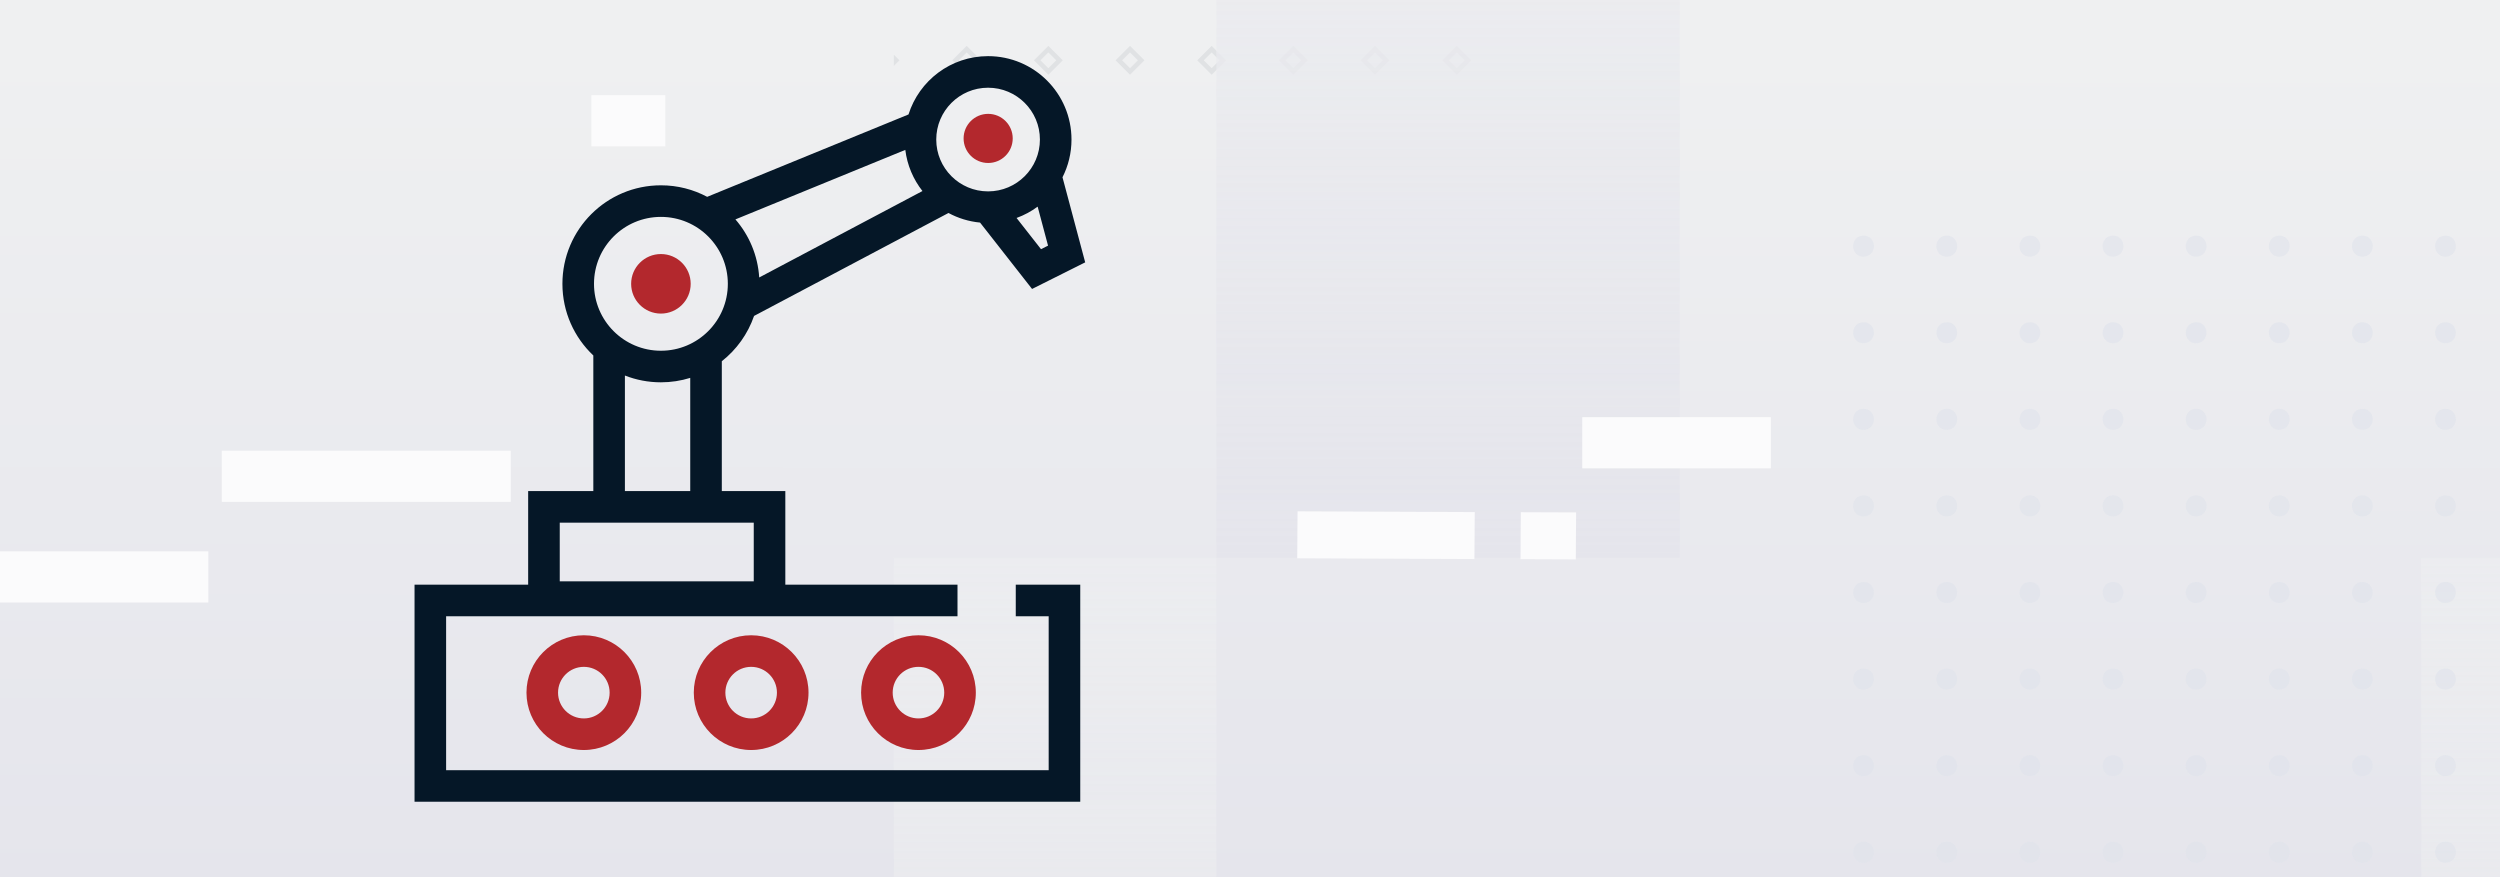
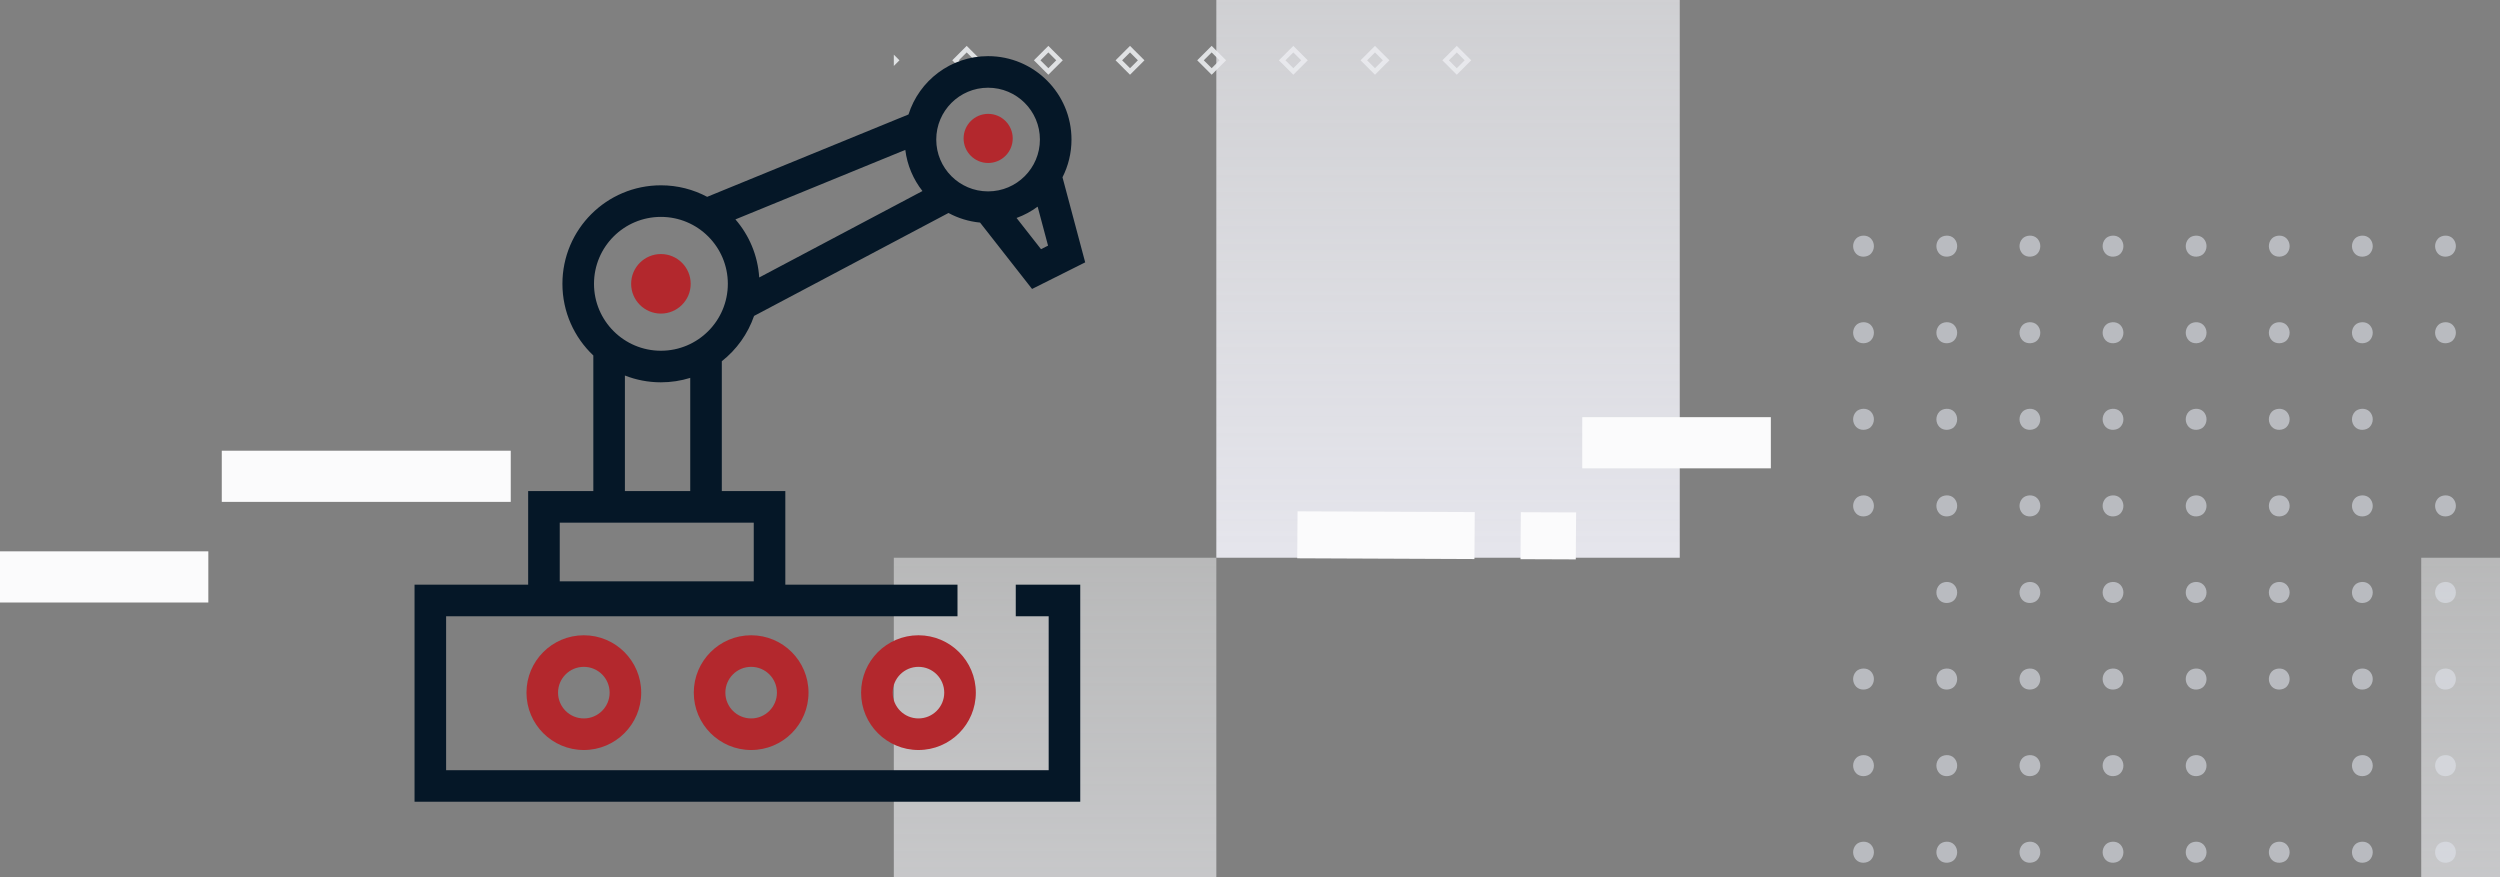
<svg xmlns="http://www.w3.org/2000/svg" width="342" height="120" viewBox="0 0 342 120" fill="none">
  <rect x="0" y="0" width="342" height="120" fill="#808080" stroke="none" />
  <g clip-path="url(#clip0_1888_73106)">
-     <rect width="342" height="120" fill="url(#paint0_linear_1888_73106)" />
    <g clip-path="url(#clip1_1888_73106)">
      <rect x="200.815" y="8.25" width="2.159" height="2.159" transform="rotate(135 200.815 8.25)" stroke="#E0E2E4" stroke-width="0.634" />
      <rect x="189.624" y="8.25" width="2.159" height="2.159" transform="rotate(135 189.624 8.25)" stroke="#E0E2E4" stroke-width="0.634" />
      <rect x="178.454" y="8.25" width="2.159" height="2.159" transform="rotate(135 178.454 8.25)" stroke="#E0E2E4" stroke-width="0.634" />
      <rect x="167.282" y="8.25" width="2.159" height="2.159" transform="rotate(135 167.282 8.25)" stroke="#E0E2E4" stroke-width="0.634" />
      <rect x="156.112" y="8.25" width="2.159" height="2.159" transform="rotate(135 156.112 8.25)" stroke="#E0E2E4" stroke-width="0.634" />
      <rect x="144.94" y="8.25" width="2.159" height="2.159" transform="rotate(135 144.94 8.25)" stroke="#E0E2E4" stroke-width="0.634" />
      <rect x="133.77" y="8.25" width="2.159" height="2.159" transform="rotate(135 133.77 8.25)" stroke="#E0E2E4" stroke-width="0.634" />
      <rect x="122.599" y="8.25" width="2.159" height="2.159" transform="rotate(135 122.599 8.25)" stroke="#E0E2E4" stroke-width="0.634" />
      <g style="mix-blend-mode:multiply">
        <path fill-rule="evenodd" clip-rule="evenodd" d="M394.617 220.204L102.999 220.204L102.999 76.297L166.395 76.297L166.395 156.809L331.223 156.809L331.223 76.297L394.617 76.297L394.617 220.204Z" fill="url(#paint1_linear_1888_73106)" />
      </g>
      <g style="mix-blend-mode:multiply">
        <path fill-rule="evenodd" clip-rule="evenodd" d="M458.012 76.297L458.012 -71.414L166.394 -71.414L166.394 76.297L229.789 76.297L229.789 -8.019L394.616 -8.019L394.616 76.297L458.012 76.297Z" fill="url(#paint2_linear_1888_73106)" />
      </g>
      <g opacity="0.6">
        <rect width="2.902" height="2.902" rx="1.451" transform="matrix(0.693 0.721 0.693 -0.721 252.918 116.584)" fill="#DFE3EB" />
        <rect width="2.902" height="2.902" rx="1.451" transform="matrix(0.693 0.721 0.693 -0.721 264.309 116.584)" fill="#DFE3EB" />
        <rect width="2.902" height="2.902" rx="1.451" transform="matrix(0.693 0.721 0.693 -0.721 275.68 116.584)" fill="#DFE3EB" />
        <rect width="2.902" height="2.902" rx="1.451" transform="matrix(0.693 0.721 0.693 -0.721 287.051 116.584)" fill="#DFE3EB" />
        <rect width="2.902" height="2.902" rx="1.451" transform="matrix(0.693 0.721 0.693 -0.721 298.42 116.584)" fill="#DFE3EB" />
        <rect width="2.902" height="2.902" rx="1.451" transform="matrix(0.693 0.721 0.693 -0.721 309.791 116.584)" fill="#DFE3EB" />
        <rect width="2.902" height="2.902" rx="1.451" transform="matrix(0.693 0.721 0.693 -0.721 321.16 116.584)" fill="#DFE3EB" />
        <rect width="2.902" height="2.902" rx="1.451" transform="matrix(0.693 0.721 0.693 -0.721 332.531 116.584)" fill="#DFE3EB" />
        <rect width="2.902" height="2.902" rx="1.451" transform="matrix(0.693 0.721 0.693 -0.721 252.918 104.74)" fill="#DFE3EB" />
        <rect width="2.902" height="2.902" rx="1.451" transform="matrix(0.693 0.721 0.693 -0.721 264.309 104.74)" fill="#DFE3EB" />
        <rect width="2.902" height="2.902" rx="1.451" transform="matrix(0.693 0.721 0.693 -0.721 275.68 104.74)" fill="#DFE3EB" />
        <rect width="2.902" height="2.902" rx="1.451" transform="matrix(0.693 0.721 0.693 -0.721 287.051 104.74)" fill="#DFE3EB" />
        <rect width="2.902" height="2.902" rx="1.451" transform="matrix(0.693 0.721 0.693 -0.721 298.42 104.74)" fill="#DFE3EB" />
-         <rect width="2.902" height="2.902" rx="1.451" transform="matrix(0.693 0.721 0.693 -0.721 309.791 104.74)" fill="#DFE3EB" />
        <rect width="2.902" height="2.902" rx="1.451" transform="matrix(0.693 0.721 0.693 -0.721 321.16 104.74)" fill="#DFE3EB" />
        <rect width="2.902" height="2.902" rx="1.451" transform="matrix(0.693 0.721 0.693 -0.721 332.531 104.74)" fill="#DFE3EB" />
        <rect width="2.902" height="2.902" rx="1.451" transform="matrix(0.693 0.721 0.693 -0.721 252.918 92.895)" fill="#DFE3EB" />
        <rect width="2.902" height="2.902" rx="1.451" transform="matrix(0.693 0.721 0.693 -0.721 264.309 92.895)" fill="#DFE3EB" />
        <rect width="2.902" height="2.902" rx="1.451" transform="matrix(0.693 0.721 0.693 -0.721 275.68 92.895)" fill="#DFE3EB" />
        <rect width="2.902" height="2.902" rx="1.451" transform="matrix(0.693 0.721 0.693 -0.721 287.051 92.895)" fill="#DFE3EB" />
        <rect width="2.902" height="2.902" rx="1.451" transform="matrix(0.693 0.721 0.693 -0.721 298.42 92.895)" fill="#DFE3EB" />
        <rect width="2.902" height="2.902" rx="1.451" transform="matrix(0.693 0.721 0.693 -0.721 309.791 92.895)" fill="#DFE3EB" />
        <rect width="2.902" height="2.902" rx="1.451" transform="matrix(0.693 0.721 0.693 -0.721 321.16 92.895)" fill="#DFE3EB" />
        <rect width="2.902" height="2.902" rx="1.451" transform="matrix(0.693 0.721 0.693 -0.721 332.531 92.895)" fill="#DFE3EB" />
-         <rect width="2.902" height="2.902" rx="1.451" transform="matrix(0.693 0.721 0.693 -0.721 252.918 81.051)" fill="#DFE3EB" />
        <rect width="2.902" height="2.902" rx="1.451" transform="matrix(0.693 0.721 0.693 -0.721 264.309 81.051)" fill="#DFE3EB" />
        <rect width="2.902" height="2.902" rx="1.451" transform="matrix(0.693 0.721 0.693 -0.721 275.68 81.051)" fill="#DFE3EB" />
        <rect width="2.902" height="2.902" rx="1.451" transform="matrix(0.693 0.721 0.693 -0.721 287.051 81.051)" fill="#DFE3EB" />
        <rect width="2.902" height="2.902" rx="1.451" transform="matrix(0.693 0.721 0.693 -0.721 298.42 81.051)" fill="#DFE3EB" />
        <rect width="2.902" height="2.902" rx="1.451" transform="matrix(0.693 0.721 0.693 -0.721 309.791 81.051)" fill="#DFE3EB" />
        <rect width="2.902" height="2.902" rx="1.451" transform="matrix(0.693 0.721 0.693 -0.721 321.16 81.051)" fill="#DFE3EB" />
        <rect width="2.902" height="2.902" rx="1.451" transform="matrix(0.693 0.721 0.693 -0.721 332.531 81.051)" fill="#DFE3EB" />
        <rect width="2.902" height="2.902" rx="1.451" transform="matrix(0.693 0.721 0.693 -0.721 252.918 57.362)" fill="#DFE3EB" />
        <rect width="2.902" height="2.902" rx="1.451" transform="matrix(0.693 0.721 0.693 -0.721 264.309 57.362)" fill="#DFE3EB" />
        <rect width="2.902" height="2.902" rx="1.451" transform="matrix(0.693 0.721 0.693 -0.721 275.68 57.362)" fill="#DFE3EB" />
        <rect width="2.902" height="2.902" rx="1.451" transform="matrix(0.693 0.721 0.693 -0.721 287.051 57.362)" fill="#DFE3EB" />
        <rect width="2.902" height="2.902" rx="1.451" transform="matrix(0.693 0.721 0.693 -0.721 298.42 57.362)" fill="#DFE3EB" />
        <rect width="2.902" height="2.902" rx="1.451" transform="matrix(0.693 0.721 0.693 -0.721 309.791 57.362)" fill="#DFE3EB" />
        <rect width="2.902" height="2.902" rx="1.451" transform="matrix(0.693 0.721 0.693 -0.721 321.16 57.362)" fill="#DFE3EB" />
-         <rect width="2.902" height="2.902" rx="1.451" transform="matrix(0.693 0.721 0.693 -0.721 332.531 57.362)" fill="#DFE3EB" />
        <rect width="2.902" height="2.902" rx="1.451" transform="matrix(0.693 0.721 0.693 -0.721 252.918 33.674)" fill="#DFE3EB" />
        <rect width="2.902" height="2.902" rx="1.451" transform="matrix(0.693 0.721 0.693 -0.721 264.309 33.674)" fill="#DFE3EB" />
        <rect width="2.902" height="2.902" rx="1.451" transform="matrix(0.693 0.721 0.693 -0.721 275.68 33.674)" fill="#DFE3EB" />
        <rect width="2.902" height="2.902" rx="1.451" transform="matrix(0.693 0.721 0.693 -0.721 287.051 33.674)" fill="#DFE3EB" />
        <rect width="2.902" height="2.902" rx="1.451" transform="matrix(0.693 0.721 0.693 -0.721 298.42 33.674)" fill="#DFE3EB" />
        <rect width="2.902" height="2.902" rx="1.451" transform="matrix(0.693 0.721 0.693 -0.721 309.791 33.674)" fill="#DFE3EB" />
        <rect width="2.902" height="2.902" rx="1.451" transform="matrix(0.693 0.721 0.693 -0.721 321.16 33.674)" fill="#DFE3EB" />
        <rect width="2.902" height="2.902" rx="1.451" transform="matrix(0.693 0.721 0.693 -0.721 332.531 33.674)" fill="#DFE3EB" />
        <rect width="2.902" height="2.902" rx="1.451" transform="matrix(0.693 0.721 0.693 -0.721 252.918 69.207)" fill="#DFE3EB" />
        <rect width="2.902" height="2.902" rx="1.451" transform="matrix(0.693 0.721 0.693 -0.721 264.309 69.207)" fill="#DFE3EB" />
        <rect width="2.902" height="2.902" rx="1.451" transform="matrix(0.693 0.721 0.693 -0.721 275.68 69.207)" fill="#DFE3EB" />
        <rect width="2.902" height="2.902" rx="1.451" transform="matrix(0.693 0.721 0.693 -0.721 287.051 69.207)" fill="#DFE3EB" />
        <rect width="2.902" height="2.902" rx="1.451" transform="matrix(0.693 0.721 0.693 -0.721 298.42 69.207)" fill="#DFE3EB" />
        <rect width="2.902" height="2.902" rx="1.451" transform="matrix(0.693 0.721 0.693 -0.721 309.791 69.207)" fill="#DFE3EB" />
        <rect width="2.902" height="2.902" rx="1.451" transform="matrix(0.693 0.721 0.693 -0.721 321.16 69.207)" fill="#DFE3EB" />
        <rect width="2.902" height="2.902" rx="1.451" transform="matrix(0.693 0.721 0.693 -0.721 332.531 69.207)" fill="#DFE3EB" />
        <rect width="2.902" height="2.902" rx="1.451" transform="matrix(0.693 0.721 0.693 -0.721 252.918 45.518)" fill="#DFE3EB" />
        <rect width="2.902" height="2.902" rx="1.451" transform="matrix(0.693 0.721 0.693 -0.721 264.309 45.518)" fill="#DFE3EB" />
        <rect width="2.902" height="2.902" rx="1.451" transform="matrix(0.693 0.721 0.693 -0.721 275.68 45.518)" fill="#DFE3EB" />
        <rect width="2.902" height="2.902" rx="1.451" transform="matrix(0.693 0.721 0.693 -0.721 287.051 45.518)" fill="#DFE3EB" />
        <rect width="2.902" height="2.902" rx="1.451" transform="matrix(0.693 0.721 0.693 -0.721 298.42 45.518)" fill="#DFE3EB" />
        <rect width="2.902" height="2.902" rx="1.451" transform="matrix(0.693 0.721 0.693 -0.721 309.791 45.518)" fill="#DFE3EB" />
        <rect width="2.902" height="2.902" rx="1.451" transform="matrix(0.693 0.721 0.693 -0.721 321.16 45.518)" fill="#DFE3EB" />
        <rect width="2.902" height="2.902" rx="1.451" transform="matrix(0.693 0.721 0.693 -0.721 332.531 45.518)" fill="#DFE3EB" />
      </g>
    </g>
    <path d="M30.338 65.157L69.87 65.157" stroke="#FBFBFC" stroke-width="7" />
-     <path d="M80.902 16.519L91.015 16.519" stroke="#FBFBFC" stroke-width="7" />
    <path d="M216.451 60.569L242.252 60.569" stroke="#FBFBFC" stroke-width="7" />
    <path d="M0 78.923H28.5" stroke="#FBFBFC" stroke-width="7" />
    <path fill-rule="evenodd" clip-rule="evenodd" d="M201.701 76.477L177.46 76.374L177.506 69.95L201.747 70.053L201.701 76.477Z" fill="#FBFBFC" />
    <path fill-rule="evenodd" clip-rule="evenodd" d="M215.568 76.525L208.006 76.495L208.049 70.072L215.611 70.101L215.568 76.525Z" fill="#FBFBFC" />
    <path fill-rule="evenodd" clip-rule="evenodd" d="M128.079 19.09C128.079 15.175 131.253 12 135.169 12C139.085 12 142.26 15.175 142.26 19.09C142.26 23.006 139.085 26.181 135.169 26.181C131.253 26.181 128.079 23.006 128.079 19.09ZM123.845 20.504L100.606 30.013C102.474 32.171 103.668 34.928 103.86 37.958L126.192 26.134C124.942 24.544 124.106 22.613 123.845 20.504ZM129.753 29.136L103.155 43.219C102.304 45.689 100.755 47.833 98.744 49.417V67.182H107.433V79.986L130.986 79.986V84.306L61.029 84.306L61.029 105.359L143.459 105.359V84.306H138.957V79.986H147.779V109.679L56.709 109.679L56.709 79.986H72.252V67.182H81.167V48.628C78.564 46.171 76.939 42.688 76.939 38.826C76.939 31.384 82.971 25.351 90.413 25.351C92.7 25.351 94.855 25.921 96.741 26.927L124.284 15.657C125.742 11.033 130.064 7.68 135.169 7.68C141.471 7.68 146.58 12.789 146.58 19.09C146.58 20.948 146.136 22.701 145.349 24.251L148.454 35.891L141.186 39.529L134.073 30.449C132.521 30.301 131.061 29.843 129.753 29.136ZM139.066 29.818L142.41 34.086L143.373 33.603L141.95 28.269C141.076 28.916 140.106 29.44 139.066 29.818ZM94.424 67.182H85.487V51.372C87.013 51.971 88.675 52.301 90.413 52.301C91.81 52.301 93.157 52.088 94.424 51.694V67.182ZM90.413 29.671C85.357 29.671 81.259 33.77 81.259 38.826C81.259 43.882 85.357 47.981 90.413 47.981C95.469 47.981 99.568 43.882 99.568 38.826C99.568 33.77 95.469 29.671 90.413 29.671ZM76.573 71.502V79.525H103.113V71.502H76.573Z" fill="#051727" />
    <ellipse cx="90.413" cy="38.826" rx="4.073" ry="4.073" fill="#B3282D" />
    <ellipse cx="135.18" cy="18.936" rx="3.36" ry="3.36" fill="#B3282D" />
    <path fill-rule="evenodd" clip-rule="evenodd" d="M79.869 91.225C77.921 91.225 76.341 92.805 76.341 94.753C76.341 96.701 77.921 98.281 79.869 98.281C81.818 98.281 83.397 96.701 83.397 94.753C83.397 92.805 81.818 91.225 79.869 91.225ZM72.022 94.753C72.022 90.419 75.535 86.905 79.869 86.905C84.204 86.905 87.717 90.419 87.717 94.753C87.717 99.087 84.204 102.601 79.869 102.601C75.535 102.601 72.022 99.087 72.022 94.753ZM102.757 91.225C100.809 91.225 99.23 92.805 99.23 94.753C99.23 96.701 100.809 98.281 102.757 98.281C104.706 98.281 106.285 96.701 106.285 94.753C106.285 92.805 104.706 91.225 102.757 91.225ZM94.91 94.753C94.91 90.419 98.423 86.905 102.757 86.905C107.092 86.905 110.605 90.419 110.605 94.753C110.605 99.087 107.092 102.601 102.757 102.601C98.423 102.601 94.91 99.087 94.91 94.753ZM122.118 94.753C122.118 92.805 123.697 91.225 125.646 91.225C127.594 91.225 129.173 92.805 129.173 94.753C129.173 96.701 127.594 98.281 125.646 98.281C123.697 98.281 122.118 96.701 122.118 94.753ZM125.646 86.905C121.311 86.905 117.798 90.419 117.798 94.753C117.798 99.087 121.311 102.601 125.646 102.601C129.98 102.601 133.493 99.087 133.493 94.753C133.493 90.419 129.98 86.905 125.646 86.905Z" fill="#B3282D" />
  </g>
  <defs>
    <linearGradient id="paint0_linear_1888_73106" x1="189.587" y1="6" x2="189.541" y2="121.971" gradientUnits="userSpaceOnUse">
      <stop stop-color="#EFF0F1" />
      <stop offset="1" stop-color="#E5E5EC" />
    </linearGradient>
    <linearGradient id="paint1_linear_1888_73106" x1="233.276" y1="220.204" x2="233.276" y2="73.934" gradientUnits="userSpaceOnUse">
      <stop stop-color="#E5E5EC" />
      <stop offset="1" stop-color="#EFF0F1" stop-opacity="0.5" />
    </linearGradient>
    <linearGradient id="paint2_linear_1888_73106" x1="296.671" y1="76.297" x2="296.671" y2="-73.84" gradientUnits="userSpaceOnUse">
      <stop stop-color="#E5E5EC" />
      <stop offset="1" stop-color="#EFF0F1" stop-opacity="0.5" />
    </linearGradient>
    <clipPath id="clip0_1888_73106">
      <rect width="342" height="120" fill="white" />
    </clipPath>
    <clipPath id="clip1_1888_73106">
      <rect width="219.726" height="297.292" fill="white" transform="translate(342 220.204) rotate(-180)" />
    </clipPath>
  </defs>
</svg>